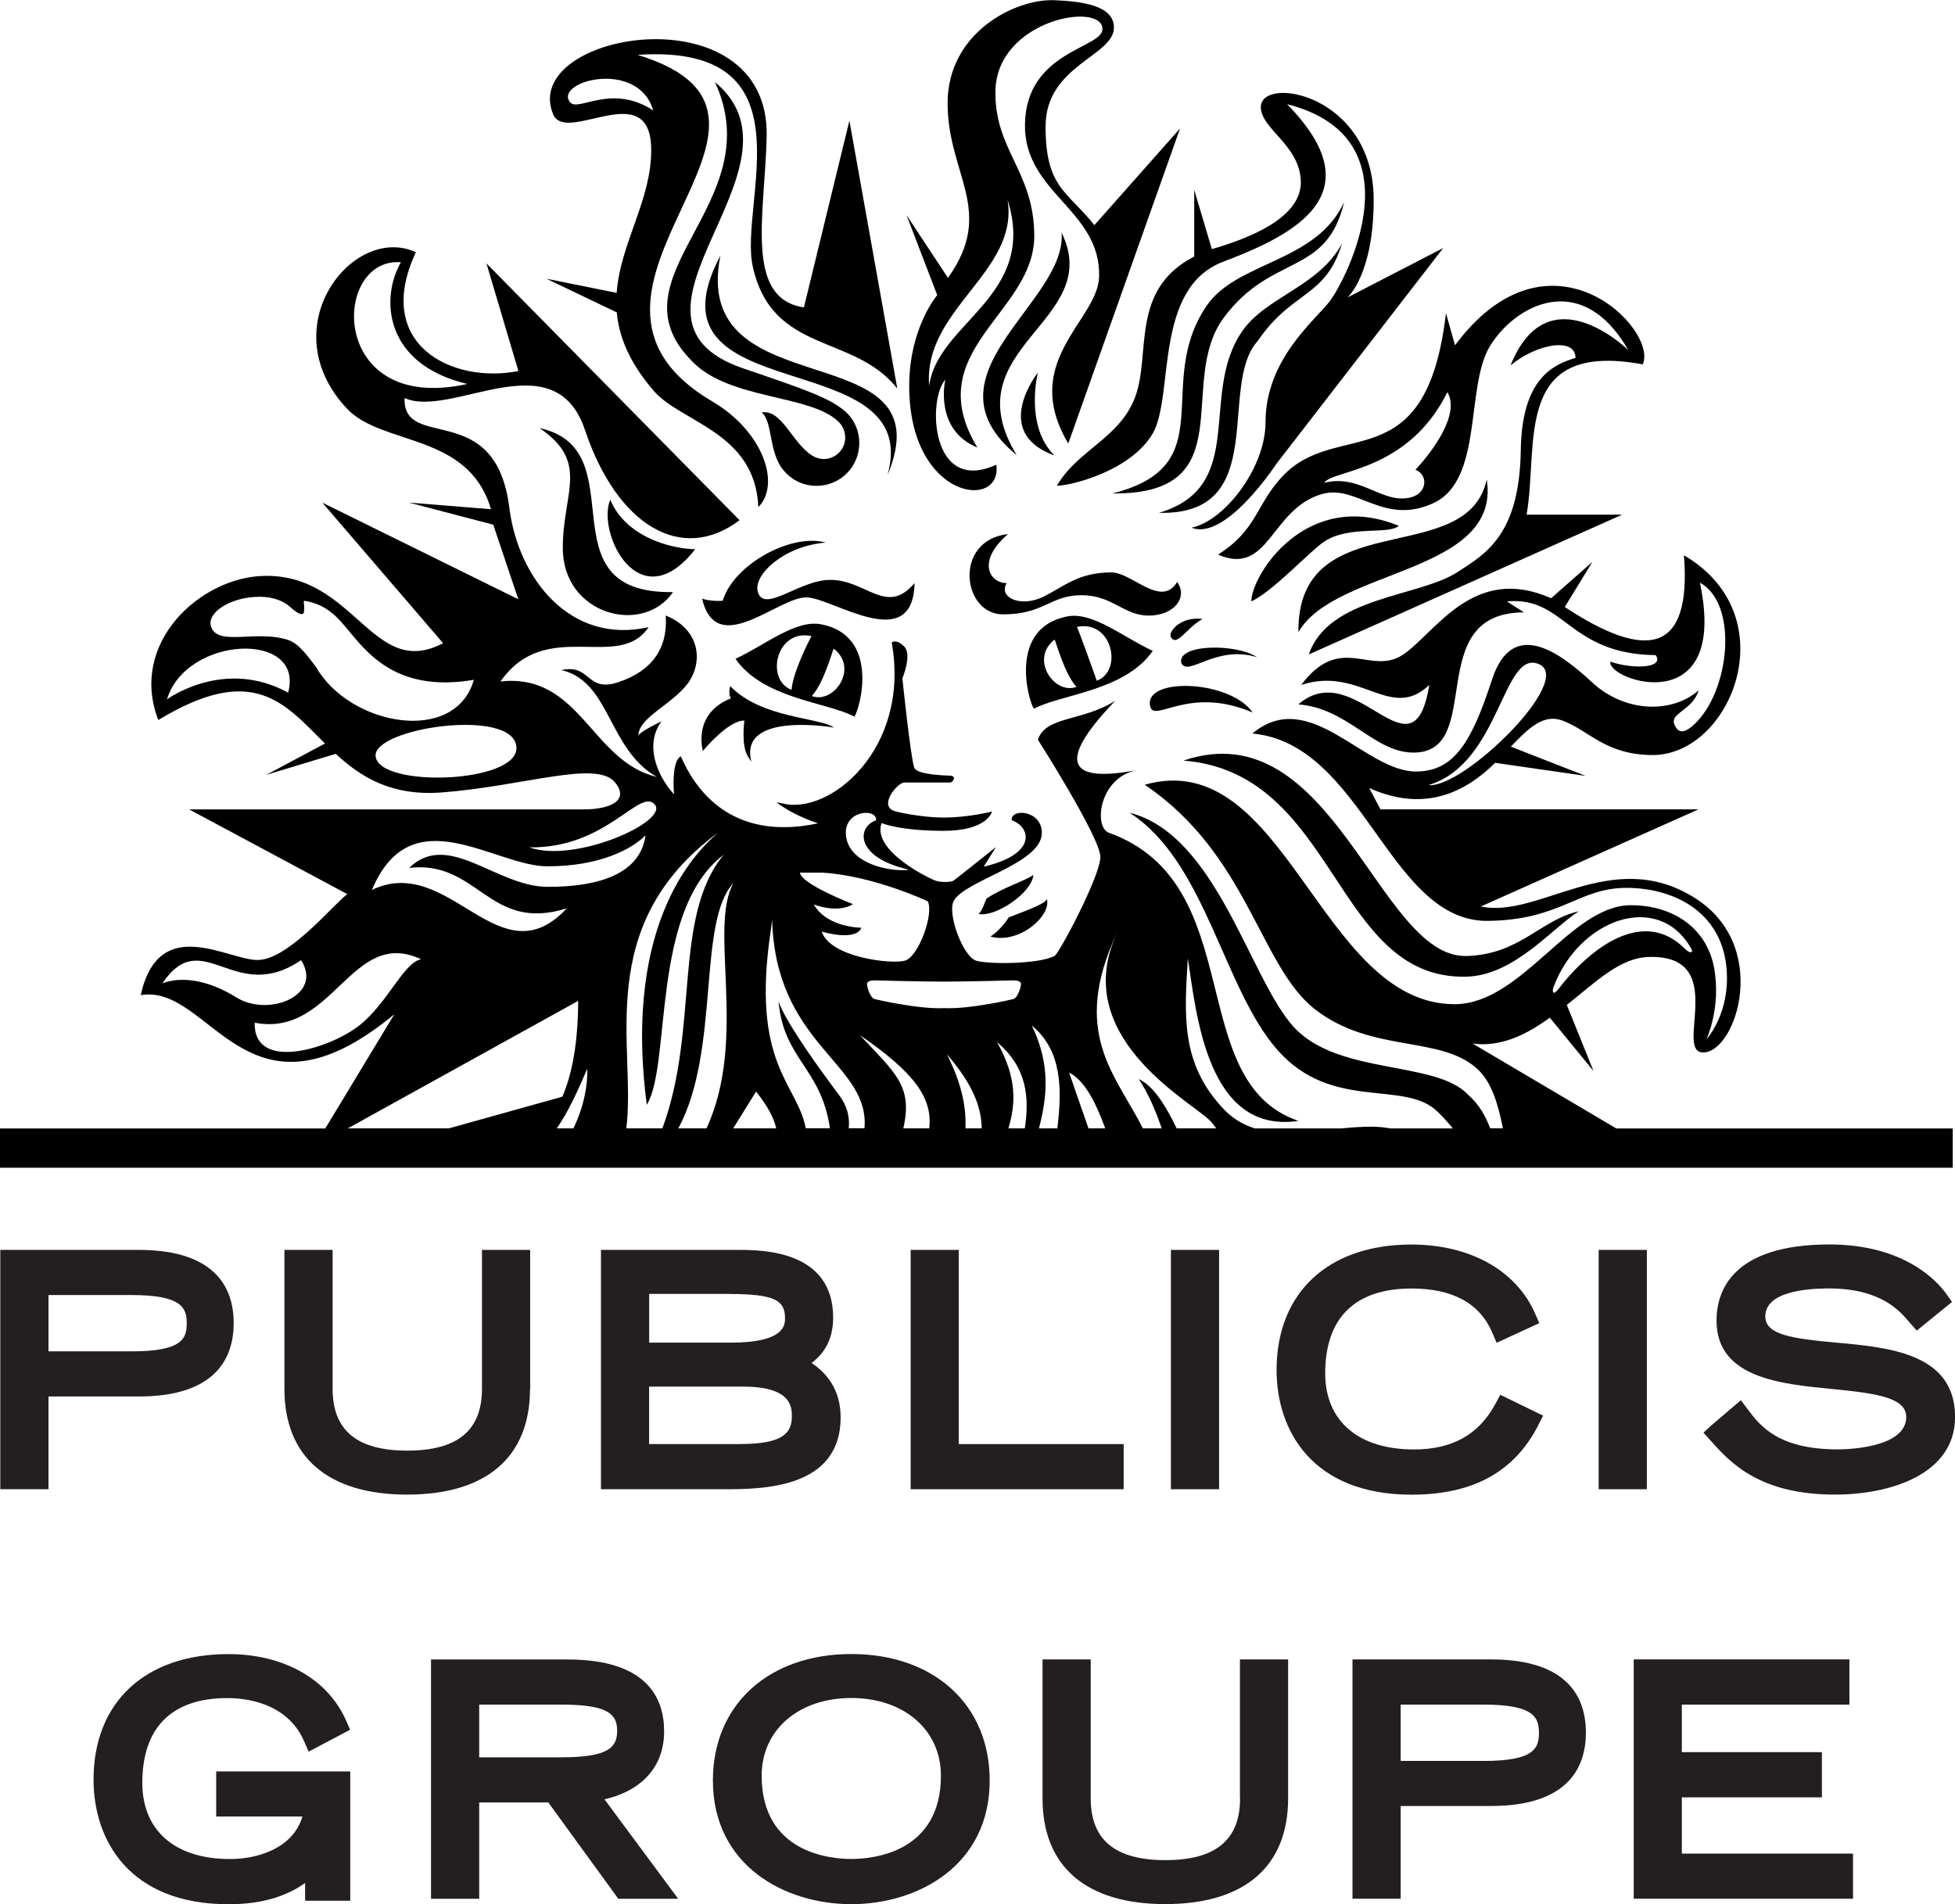
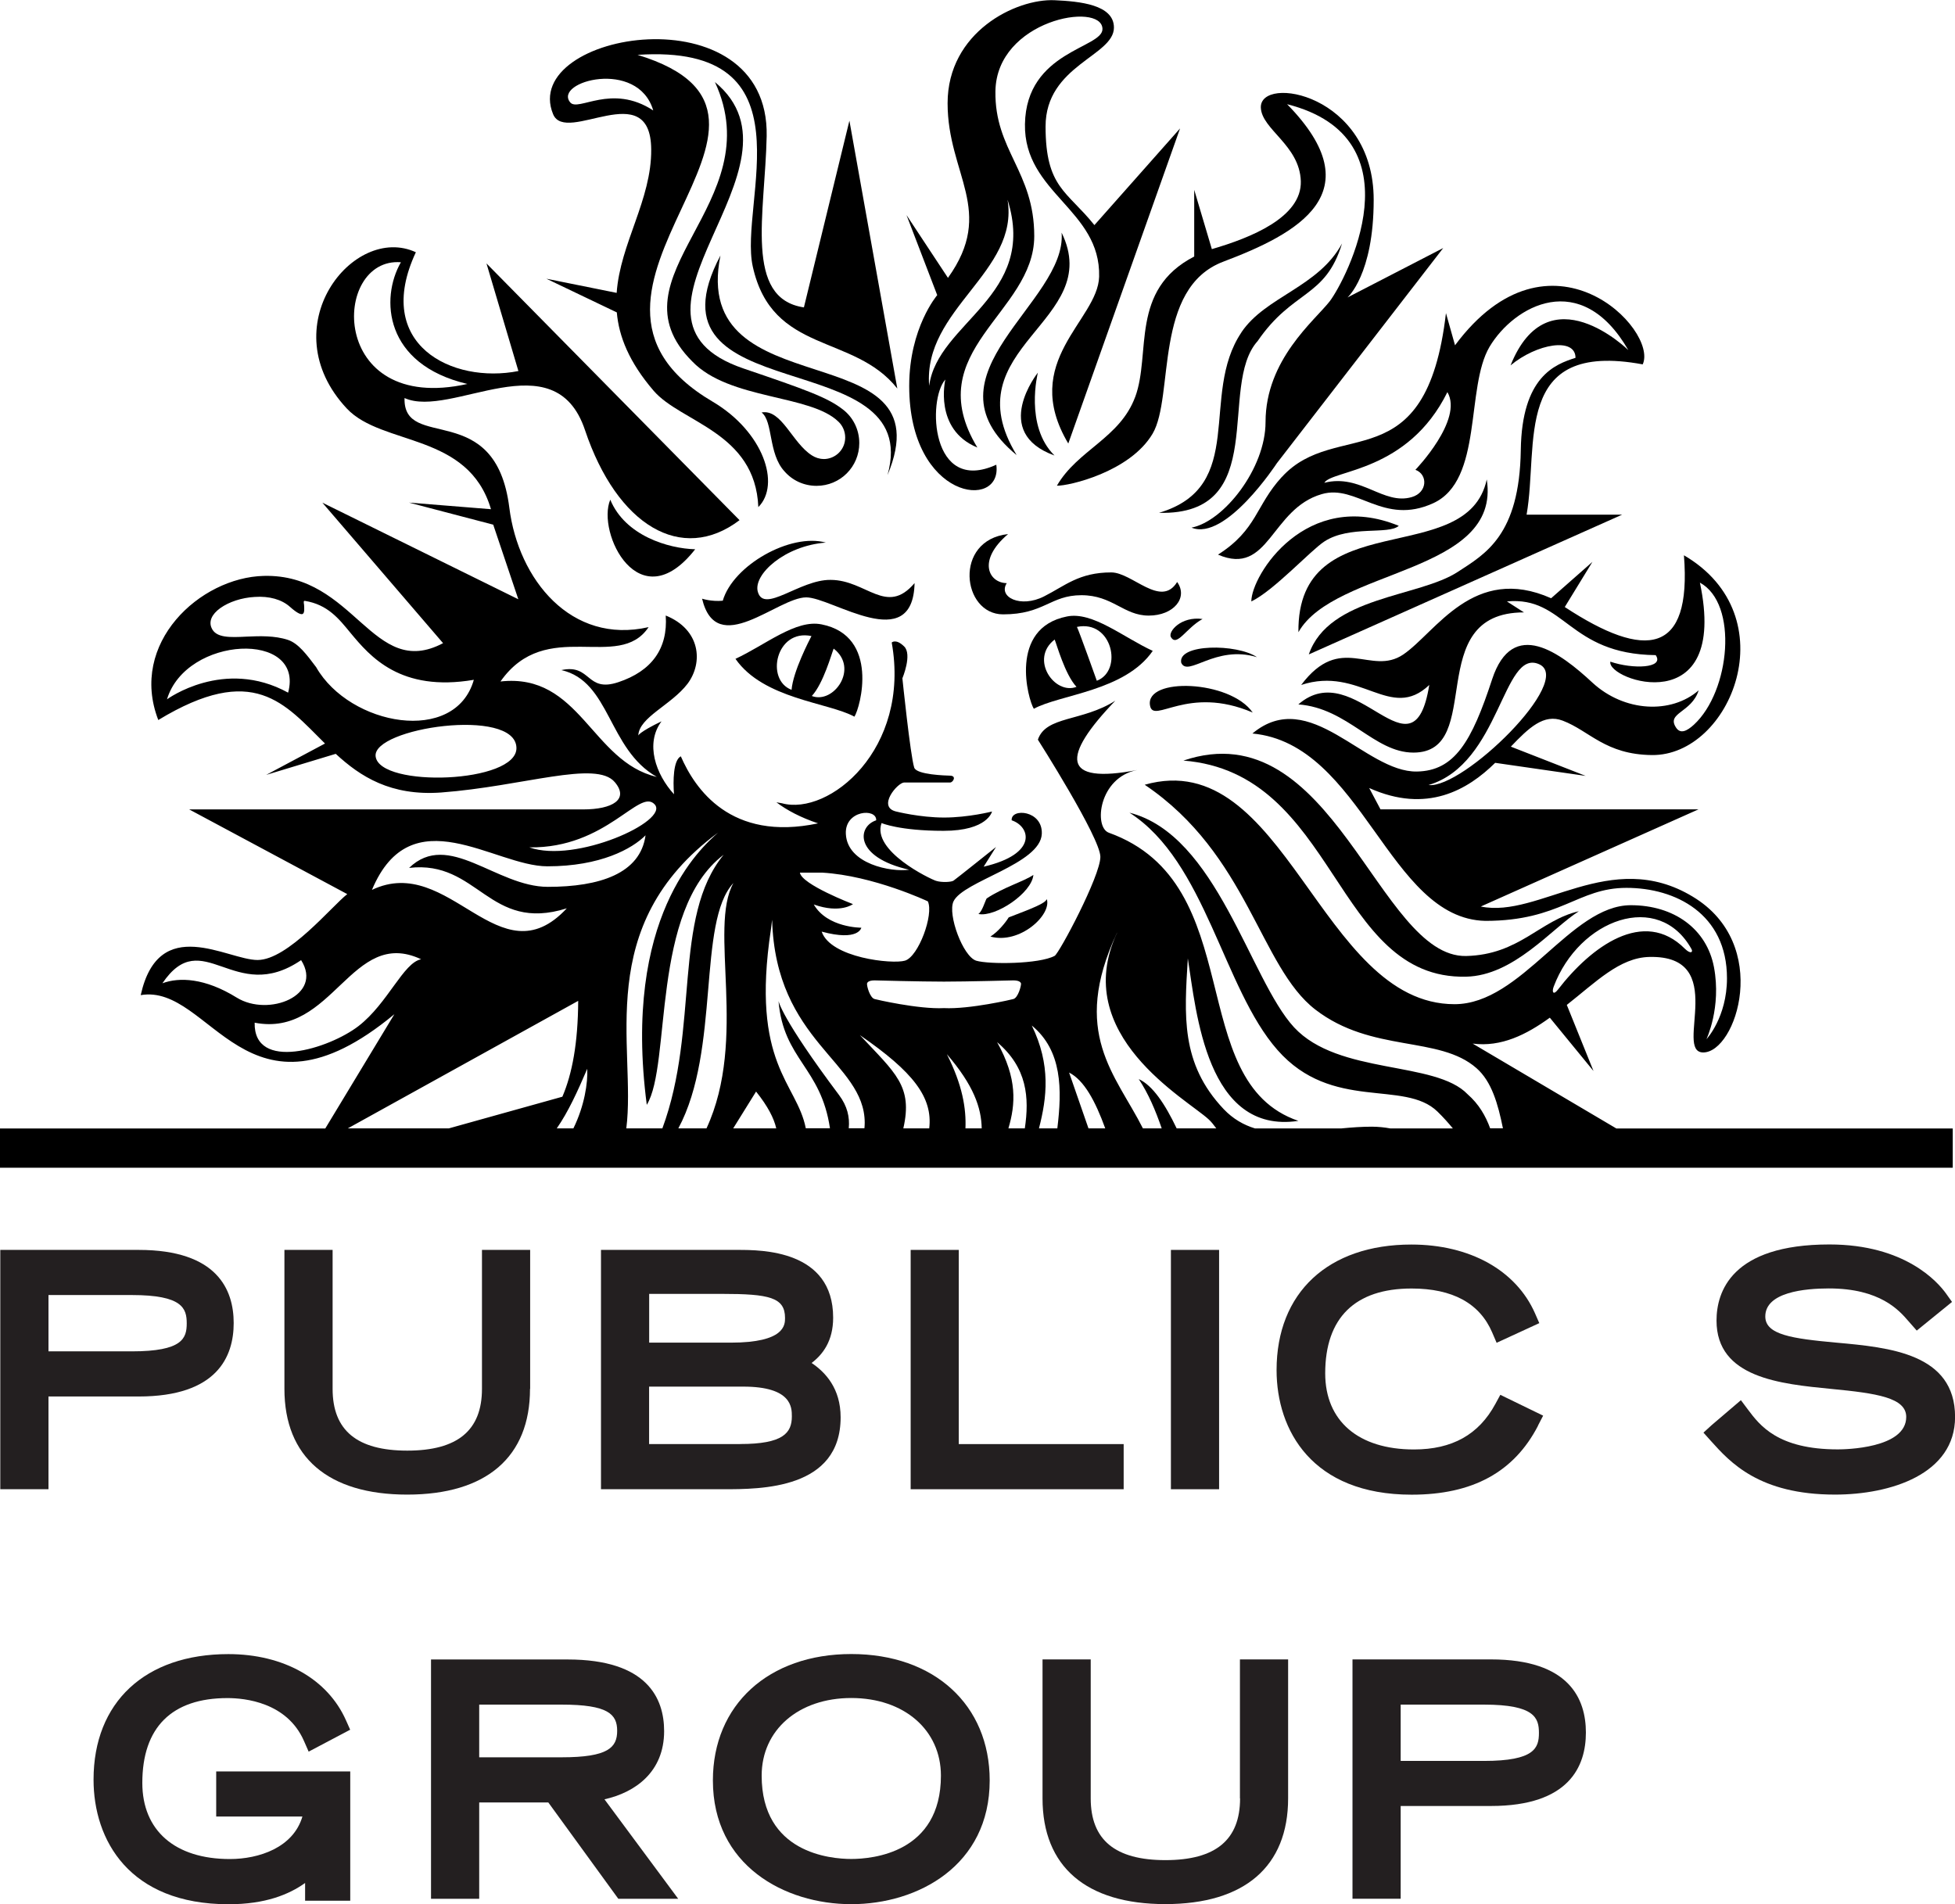
<svg xmlns="http://www.w3.org/2000/svg" id="Layer_1" data-name="Layer 1" viewBox="0 0 269.38 262.4">
  <defs>
    <style>
      .cls-1 {
        fill: #231f20;
      }
    </style>
  </defs>
  <g>
    <path class="cls-1" d="M32.2,182.32c0-4.6-2.27-10.08-13.09-10.08H.04v32.98h6.64v-12.78h12.43c10.82,0,13.09-5.5,13.09-10.12ZM6.68,178.46h11.48c6.99,0,7.57,1.84,7.57,3.9s-.58,3.86-7.57,3.86H6.68v-7.75Z" />
    <path class="cls-1" d="M73.05,191.39v-19.15h-6.64v19.15c0,5.73-3.37,8.51-10.29,8.51s-10.29-2.78-10.29-8.51v-19.15h-6.64v19.15c0,9.4,6.01,14.57,16.92,14.57s16.92-5.18,16.92-14.57Z" />
    <path class="cls-1" d="M115.83,195.31c0-3.97-2.08-6.2-4-7.49,1.53-1.16,2.97-3.01,2.97-6.24,0-9.34-9.88-9.34-13.13-9.34h-18.86v32.98h16.84c5.25,0,16.18,0,16.18-9.91ZM99.45,178.3c6.54,0,8.72.48,8.72,3.32,0,.93,0,3.4-7.48,3.4h-11.24v-6.72h10ZM102,199h-12.56v-7.92h12.97c6.7,0,6.7,2.88,6.7,4.1,0,2.29-1.21,3.81-7.11,3.81Z" />
    <polygon class="cls-1" points="154.83 199 132.11 199 132.11 172.24 125.48 172.24 125.48 205.22 154.83 205.22 154.83 199" />
    <rect class="cls-1" x="161.34" y="172.24" width="6.64" height="32.98" />
    <path class="cls-1" d="M211.92,196.45l.71-1.37-5.9-2.87-.69,1.27c-2.28,4.21-5.94,6.26-11.21,6.26-7.66,0-12.23-3.92-12.23-10.49,0-7.65,4.11-11.69,11.9-11.69,5.65,0,9.39,2.04,11.11,6.06l.61,1.42,5.88-2.71-.59-1.35c-2.61-5.93-8.98-9.48-17.04-9.48-11.46,0-18.57,6.63-18.57,17.3,0,8.3,4.89,17.17,18.61,17.17,8.41,0,14.11-3.11,17.42-9.51Z" />
-     <rect class="cls-1" x="220.28" y="172.24" width="6.64" height="32.98" />
    <path class="cls-1" d="M253.03,185.02c-6.09-.56-9.79-1.08-9.79-3.61,0-3.36,5.49-3.86,8.76-3.86,7.07,0,9.69,3.03,10.95,4.49l1.16,1.32,4.86-3.95-.82-1.15c-1.14-1.59-5.65-6.77-16.07-6.77-13.54,0-15.56,6.57-15.56,10.49,0,7.89,8.78,8.73,15.84,9.42,6.22.6,10.3,1.2,10.3,3.86,0,4.35-8.46,4.47-9.42,4.47-8.28,0-10.76-3.31-12.4-5.5l-.96-1.28-4.02,3.43-1.14,1.04,1.03,1.15c2.64,2.94,6.64,7.39,17.09,7.39,7.64,0,16.55-2.8,16.55-10.7,0-8.75-9.07-9.58-16.35-10.24Z" />
    <path class="cls-1" d="M29.8,250.32h11.87c-1.26,4.29-5.99,5.86-10,5.86-7.55,0-12.06-3.92-12.06-10.49,0-7.65,4.06-11.69,11.73-11.69,2.39,0,8.2.57,10.54,5.9l.65,1.48,5.72-3.02-.57-1.28c-2.53-5.72-8.6-9.14-16.22-9.14-11.46,0-18.57,6.63-18.57,17.3,0,8.3,4.89,17.17,18.61,17.17,5.07,0,8.33-1.35,10.54-2.93v2.44h6.22v-17.81h-18.47v6.22Z" />
    <path class="cls-1" d="M91.51,238.55c0-4.5-2.31-9.87-13.3-9.87h-18.82v32.98h6.64v-13.28h9.52l9.65,13.28h8.25l-10.16-13.71c4.22-.94,8.22-3.75,8.22-9.4ZM66.03,234.9h11.36c6.4,0,7.65,1.32,7.65,3.61s-1.22,3.65-7.65,3.65h-11.36v-7.26Z" />
    <path class="cls-1" d="M117.3,227.93c-11.4,0-19.07,7-19.07,17.42,0,11.71,9.88,17.05,19.07,17.05s19.07-5.33,19.07-17.05c0-10.42-7.66-17.42-19.07-17.42ZM117.3,256.17c-2.9,0-12.35-.83-12.35-11.48,0-6.3,5.08-10.7,12.35-10.7s12.35,4.4,12.35,10.7c0,10.66-9.45,11.48-12.35,11.48Z" />
    <path class="cls-1" d="M170.87,247.82c0,5.73-3.37,8.51-10.29,8.51s-10.29-2.78-10.29-8.51v-19.15h-6.64v19.15c0,9.4,6.01,14.57,16.92,14.57s16.92-5.18,16.92-14.57v-19.15h-6.64v19.15Z" />
    <path class="cls-1" d="M205.43,228.67h-19.07v32.98h6.64v-12.78h12.43c10.82,0,13.09-5.5,13.09-10.12s-2.27-10.08-13.09-10.08ZM193,234.9h11.48c6.99,0,7.57,1.84,7.57,3.9s-.58,3.86-7.57,3.86h-11.48v-7.75Z" />
-     <polygon class="cls-1" points="231.74 247.68 251.04 247.68 251.04 241.45 231.74 241.45 231.74 234.9 254.83 234.9 254.83 228.67 225.11 228.67 225.11 261.65 255.33 261.65 255.33 255.43 231.74 255.43 231.74 247.68" />
  </g>
  <g>
    <path d="M222.69,155.49l-19.77-11.68c3.94.51,7.41-1.24,10.63-3.57l6.02,7.35-3.68-9.11c4-3.14,7.27-6.51,11.36-6.61,11.15-.27,3.34,13.11,7.42,13.16,4.56.04,9.5-14.91-1.43-21.47-11.31-6.85-21.19,3.04-29.2,1.36l30-13.39h-43.82l-1.56-2.94c7.94,3.57,13.58.26,17.36-3.47l12.47,1.8-10.31-4.03c2.46-2.58,4.54-4.58,7.15-3.58,3.7,1.41,5.87,4.67,12.29,4.74,10.85.12,18.74-19.16,4.41-27.53,1.09,13.75-5.31,14.43-16.42,7.13l3.81-6.22-5.69,5.01c-10.68-4.75-15.88,4.69-20.37,7.75-4.5,3.04-8.61-3.06-14.07,4.2,8.14-2.68,12.29,5.11,17.65,0-2.22,13.79-10.14-4.2-18.04,2.68,6.84.51,10.42,6.64,15.86,6.64,10.04,0,1.09-19.32,15.23-19.32l-2.35-1.51c8.02-.75,8.42,7.26,20.5,7.4,1.25,1.82-3.16,1.96-6.25.9-.51,2.57,16.4,8.32,12.34-10.89,5.33,2.89,4.17,14.97-.82,19.57-.97.89-1.87,1.33-2.47.4-1.36-2.06,2.13-2.02,3.12-5.13-3.78,3.29-10.23,3.01-14.64-1.06-4.4-4.09-10.99-9.07-13.82-.46-2.82,8.62-5.18,12.62-10.37,12.71-7.15.12-14.73-11.87-22.66-5.24,15.17,1.41,18.74,25.52,32.09,25.82,10.37,0,12.71-4.55,19.45-4.55s13.85,3.56,13.85,12.46c0,5.38-2.83,8.4-2.83,8.4,0,0,2.08-4.37,1.04-9.92-1-5.31-5.53-8.55-11.46-8.55-8.32,0-15.02,13.64-24.29,13.64-18.54,0-23.3-35.74-42.69-30.24,14.28,9.64,15.84,25.07,23.52,30.99,7.79,6,17.05,3.54,22.19,8.06,2.09,1.83,2.97,4.93,3.65,8.3h-1.76c-.63-1.73-1.56-3.34-3.1-4.69-4.45-4.67-17.79-2.62-23.92-9.23-6.12-6.64-10.62-26.53-22.68-29.58,10.53,6.75,12.87,24.17,20.4,32.71,7.52,8.54,17.47,4.01,22.05,8.49.81.79,1.49,1.56,2.11,2.31h-8.63c-.76-.14-1.58-.23-2.5-.24-1.4,0-2.81.1-4.23.24h-11.91c-1.56-.48-3.01-1.3-4.3-2.65-5.98-6.31-5.42-12.95-4.95-20.78,1.16,7.36,2.58,24.29,15.23,22.39-15.92-5.44-6.66-32.72-26.12-39.71-2.1-.77-1.38-7.62,3.92-8.64-10.5,2.02-10.44-1.83-3.02-9.55-4.57,2.91-9.56,2.07-10.67,5.37,0,0,8.61,13.52,8.61,16.15s-5.67,13.29-6.3,13.64c-2.13,1.15-9.04,1.19-10.8.67-1.83-.56-3.97-6.37-3.14-8.17,1.32-2.82,11.98-5.13,12.17-9.31.14-3.28-4.3-3.59-4.15-1.87,2.57.86,3.67,4.64-3.86,6.39l1.7-2.71s-5.58,4.46-5.86,4.64c-.28.19-1.59.28-2.41.02-.82-.26-8.88-4.13-7.5-7.96,0,0,2.45,1.07,8.54,1.07s6.68-2.66,6.68-2.66c0,0-3.26.83-6.6.83s-6.61-.83-6.61-.83c-2.65-.62.16-3.95,1.09-4h6.35c.38,0,.92-.88.05-.94-.64-.02-4.68-.12-5-1.11-.54-1.7-1.63-12.31-1.63-12.31,0,0,1.39-3.31.23-4.4-1.13-1.1-1.7-.53-1.7-.53,2.63,14.74-8.67,23.92-15.13,22.15l-.76-.13c1.45,1.09,3.32,2.09,5.74,2.9-12.06,2.56-16.98-4.79-18.91-9.24-1.05.54-1.08,3.4-.94,5.23-2.51-2.75-4.01-6.97-1.72-10.05-3.07,1.48-3.2,1.95-3.2,1.95.12-2.53,4.55-4.19,6.79-7.13,2.2-2.95,1.76-7.48-3.01-9.4.32,4.55-1.93,7.66-6.54,9.19-4.46,1.48-3.7-2.57-7.84-1.67,6.76,1.54,6.4,10.88,13.15,14.72-9.01-2.11-10.57-14.37-21.54-13.15,6.31-8.99,16.28-1.27,20.41-7.49-10.68,2.44-17.95-6.57-19.19-16.45-1.89-15.12-14.65-7.67-14.44-15.12,6.42,2.9,20.68-8.12,24.87,4.43,4.41,13.12,13.3,18.46,21.29,12.4l-34.87-35.38,4.4,14.83c-9.11,1.8-20.09-3.63-14.13-16.37-8.61-4-20.02,10.32-9.5,21.55,4.87,5.17,16.74,3.27,19.85,13.86l-11.3-.91,11.61,3.04,3.46,10.28-27-13.31,16.63,19.36c-9.72,5.14-12.13-9.59-24.7-9.27-8.79.21-18.64,9.27-14.54,19.86,13.15-7.97,17.38-2.29,22.97,3.24l-8.1,4.32,9.58-2.9c3.41,3.15,7.58,5.82,14.5,5.33,11.36-.85,21.39-4.51,23.96-1.42,1.98,2.35-.29,3.75-4.39,3.75H26.07l21.78,11.67c-2.1,1.63-8.18,9.08-12.36,9.08s-13.6-6.45-16.1,4.84c9.68-1.65,14.59,19.5,34.95,2.63l-9.52,15.75H0v5.41h269.07v-5.41h-46.38ZM212.05,91.52c5,2.15-10.47,17.21-15.21,16.66,9.89-2.93,10.22-18.82,15.21-16.66ZM214.08,135.97c3.5-9.32,14.47-13.33,19-5.17.22.41-.12.72-.92-.06-5.67-5.68-12.94-.28-17.49,5.63-.65.84-.86.31-.59-.4ZM55.24,36.14c-2.86,4.98-2.3,14.07,9.16,16.77-19.21,4.27-18.72-17.53-9.16-16.77ZM39.7,95.45c-8.84-4.86-16.69.92-16.69.92,2.64-8.78,19.01-9.51,16.69-.92ZM43.58,91.96c-1.33-1.77-2.47-3.3-3.9-3.78-1.85-.61-3.91-.53-5.73-.45-2.25.11-4.2.2-4.8-1.2-.4-.91.03-1.88,1.2-2.73,1.2-.86,2.96-1.44,4.74-1.54,2.01-.14,3.73.35,4.86,1.36,1.12,1,1.57,1.08,1.76.98.28-.14.21-.8.19-1.24-.05-.33-.1-.58.1-.56,3.16.51,4.69,2.46,6.3,4.42,2.7,3.25,6.87,8.18,16.99,6.46-2.56,9.01-17.08,6.34-21.71-1.71ZM51.76,104.25c-.54-3.94,19.25-6.86,19.4-1.21.15,4.92-18.82,5.56-19.4,1.21ZM153.92,128.54c-6.56,14.1,9.61,22.91,12.63,25.72.35.32.69.75,1.04,1.23h-5.46c-1.6-3.35-3.3-5.91-5.22-6.79,1.32,1.99,2.31,4.31,3.16,6.79h-2.59c-3.76-7.45-10.01-13.14-3.57-26.95ZM152.29,155.49h-2.31l-2.67-7.69c2.08,1.06,3.62,3.95,4.98,7.69ZM145.69,155.49h-2.53c1.09-4.22,1.66-8.73-.99-14.17,4.22,3.47,4.17,8.86,3.52,14.17ZM141.21,155.49h-2.26c.98-3.32,1.26-6.85-1.56-11.88,4.16,3.52,4.45,7.66,3.82,11.88ZM124.47,155.49c1.33-5.83-1.08-7.6-5.99-12.85,7.38,5.08,10.05,8.58,9.56,12.85h-3.57ZM130.47,145.27c3.69,4.28,4.75,7.38,4.8,10.22h-2.24c.11-2.74-.4-5.94-2.56-10.22ZM130.07,135.27c3.23,0,9.37-.17,9.54-.17.87,0,1.04.28,1.08.44.02.33-.41,1.96-1.06,2.13-.05.03-6.03,1.43-9.56,1.25-3.51.18-9.5-1.22-9.56-1.25-.64-.17-1.09-1.8-1.04-2.13.03-.15.19-.44,1.05-.44,0,0,6.32.17,9.55.17ZM120.73,113.04c-2.62.86-3.06,5.09,4.54,6.81-2.47.36-8.53-.77-8.72-4.94-.16-3.28,4.27-3.59,4.18-1.87ZM113.29,120.25c7.09.42,14.56,3.96,14.56,3.96.84,1.81-1.29,7.61-3.15,8.17-1.74.52-10.25-.38-11.48-4,5.11,1.38,5.46-.54,5.46-.54,0,0-4.67.03-6.55-3.2,3.65,1.3,5.4-.05,5.4-.05,0,0-7.09-2.71-7.31-4.34h3.07ZM106.22,128.12l.17-1.38c.47,16.9,12.76,19.58,12.76,27.99,0,.26-.02.5-.04.75h-2.16c.15-1.54-.2-3.06-1.33-4.57-8.01-10.68-8.35-12.98-8.35-12.98.69,8.1,5.85,9.14,7.09,17.55h-3.33c-1.23-6.3-7.62-8.77-4.81-27.37ZM106.96,155.49h-5.93l3.15-5.07c1.61,2.01,2.46,3.66,2.78,5.07ZM97.35,155.49h-3.88c5.82-10.82,2.57-28.4,7.59-33.81-3.48,6.27,2.02,21.41-3.71,33.81ZM98.94,114.74c-2.36,2.11-13.2,11.61-9.82,37.51,3.42-5.59.49-26.78,10.59-34.46-7.07,8.62-3.32,23.88-8.44,37.7h-4.97c1.41-11.14-4.77-27.88,12.64-40.75ZM79.01,155.49h-2.29c1.59-2.29,2.86-5.09,4.2-8.21.09,1.92-.38,5.1-1.91,8.21ZM90.21,110.85c2.06,2.29-10.91,8.17-17.27,5.92,10.66.15,15.16-8.23,17.27-5.92ZM75.42,119.38c7.34,0,11.68-2.42,13.53-4.27-.72,5.28-6.34,7.1-13.46,7.1s-13.69-7.86-19.12-2.61c9.54-1.12,10.96,8.96,21.73,5.57-9.32,10.02-16.14-7.65-26.85-2.54,5.43-12.95,16.86-3.25,24.17-3.25ZM22.37,135.51c5.56-8.23,9.88,3.1,19.12-3.2,3.08,4.85-4.47,7.87-8.86,5.17-4.4-2.73-7.95-2.84-10.26-1.98ZM49.42,141.38c-4.08,3.16-14.48,6.36-14.33-.45,10.82,2.1,13.31-13.27,22.94-8.74-2.44.45-4.59,6.07-8.61,9.19ZM79.67,137.92c-.03,5.82-.83,10.06-2.18,13.21l-15.63,4.36h-13.93l31.74-17.57Z" />
    <path d="M138.89,73.6c-7.54.82-6.35,11.06-.68,11.06s6.5-2.64,10.8-2.64,5.82,2.81,9.27,2.81,5.47-2.47,3.92-4.63c-2.23,3.64-6.18-1.32-9.08-1.32-4.45,0-6.36,1.84-9.25,3.3-3.26,1.66-6.37.09-5.15-1.82-2.49-.04-4.1-3.13.18-6.76Z" />
-     <path d="M166.21,42.21c-7.29,10.83,2.37,21.95-12.94,25.79,18.18.18,8.73-15.31,15.36-24.23,6.63-8.93,14.15-5.62,16.58-15.94-3.82,8.4-14.84,8.16-19,14.38Z" />
    <path d="M145.3,62.77c-4.16-4.09-2.29-11.42-2.29-11.42,0,0-6.56,8.23,2.29,11.42Z" />
    <path d="M171.06,45.8c-5.84,8.67.89,21.23-11.36,24.87,15.43.38,8.02-17.48,13.59-23.67,4.87-7.11,9.33-5.89,11.63-13.45-3.26,6.04-10.54,7.29-13.87,12.25Z" />
    <path d="M192.74,72.46c-12.75-5.22-20.32,6.81-20.32,10.42,3.09-1.48,8.16-7.02,10.06-8.26,3.47-2.27,8.84-.89,10.26-2.16Z" />
    <path d="M162.76,91.33c.92,2.05,4.71-2.52,10.44-.77-2.77-1.88-10.95-1.86-10.44.77Z" />
    <path d="M204.86,66.07c-2.69,12.5-26.15,3.25-25.95,21.05,4.97-8.81,27.99-8.03,25.95-21.05Z" />
    <path d="M158.46,97.21c.44,2.67,5.14-2.88,14.15.98-3.1-4.49-14.83-4.91-14.15-.98Z" />
    <path d="M140.09,62.72c-9.09-14.92,12.21-18.35,6.19-30.66.77,9.63-19.69,19.57-6.19,30.66Z" />
    <path d="M142.39,120.56c-1.22.87-4.15,1.72-6.44,3.25-.23.4-.62,1.81-1.14,2.14,2.36.48,7.39-2.91,7.58-5.4Z" />
    <path d="M113.19,86.04c-3.54-.72-7.75,2.85-11.85,4.75,3.86,5.55,12.8,6,16.39,7.97.81-1.23,3.52-11.12-4.53-12.72ZM109.07,95.06c-3.66-1.38-2.13-8.44,2.74-7.41-.29.57-2.53,4.86-2.74,7.41ZM111.86,95.91c1.6-1.73,2.74-5.88,3.01-6.53,3.53,2.72,0,7.69-3.01,6.53Z" />
    <path d="M126.02,80.35c-3.88,4.58-6.64-.44-11.58-.44-4.24-.05-9.17,4.7-10.02,1.64-.67-2.37,3.69-6.35,9.37-6.78-4.85-1.35-12.77,3.11-14.2,8.01-1.56.15-2.85-.28-2.85-.28,1.99,8.35,10.4-.18,14.35-.18,3.57,0,14.71,8.06,14.93-1.97Z" />
    <path d="M124.91,29.64l4.23,11.03s-3.86,4.5-3.86,12.52c0,15.73,12.89,17.19,12,10.85-9.06,4.14-9.5-8.97-7.02-11.74,0,0-1.65,6.88,4.41,9.37-8.08-13.38,7.84-18.47,7.84-29.14,0-8.9-5.47-11.8-5.35-19.96.15-9.83,14.61-12.4,14.75-8.61.12,2.7-10.51,3.01-10.68,13.15-.16,9.5,10.45,11.78,10.22,21.02-.17,6.04-11.01,11.63-4.25,22.99l15.4-43.42-11.8,13.32c-3.77-4.71-6.73-5.15-6.73-13.59s9.42-9.69,9.42-13.63c0-3.17-4.73-3.61-8.17-3.77-5.33-.24-14.75,4.38-14.75,14.2s6.66,14.83.05,24.06l-5.69-8.62ZM138.83,27.52c4.21,13.32-9.64,16.86-10.8,25.65-.85-10.63,12.43-15.67,10.8-25.65Z" />
-     <path d="M114.92,100.26c-2.18-1.46-9.94-1.24-14.3-5.7,0,0-.33.92.08,1.68-5.37,2.15-3.85,7.24-3.85,7.24,0,0,3.5-4.26,5.72-4.18,0,0-.49,3.41.5,4.97l.47.72c-1.87-7.05,11.38-4.73,11.38-4.73Z" />
    <path d="M75.29,38.41l9.7,4.64c.29,3.33,1.7,6.86,5.06,10.78,3.76,4.4,14.02,5.7,14.44,16.05,3.12-3.14.68-10.4-6.28-14.52-26.02-15.28,17.76-39.22-10.36-47.8,24.3-1.63,13.93,20.34,15.87,29.15,2.68,12.16,13.91,9.22,19.92,16.83l-6.6-36.91-6.27,25.73c-8.28-1.22-5.35-12.96-5.13-23.59.4-20.18-34.11-14.4-29.43-3.04,1.76,4.31,13.45-5.35,13.52,4.86.06,6.94-4.28,12.97-4.76,19.77l-9.68-1.95ZM78.57,14.11c-2.36-2.87,9.32-6.08,11.44,1.11-5.76-3.77-10.34.23-11.44-1.11Z" />
    <path d="M99.27,35.21c-11.46,21.68,28.18,11.82,23.02,30.26,8.34-19.93-27.36-8.83-23.02-30.26Z" />
    <path d="M202.01,134.59c6.59-.14,11.81-6.64,15.54-9.02-5.36,1.23-8.17,6-15.54,6.17-12.08.24-18.37-33.9-38.95-26.93,21.2,1.67,20.72,30.2,38.95,29.78Z" />
    <path d="M113.48,63.25c-.58,0-1.13-.19-1.6-.49-2.73-1.72-4.18-6.43-6.94-5.92,1.61,1.24.89,5.67,3.16,8.12,1.07,1.23,2.65,1.99,4.41,1.99,3.27,0,5.89-2.63,5.89-5.89,0-1.9-.88-3.59-2.28-4.65-2.08-1.62-5.04-2.7-13.67-5.63-20.53-6.98,10.21-27.81-3.94-39.47,7.77,16.77-14.91,26.74-3.12,38.5,5.12,5.33,16.31,4.52,20.15,8.31.56.53.92,1.32.92,2.17,0,1.64-1.32,2.97-2.98,2.97Z" />
    <path d="M95.79,75.69c-3.7-.1-9.64-1.86-11.7-6.83-1.92,4.53,3.97,16.7,11.7,6.83Z" />
    <path d="M144.24,123.9c-.23.59-1.89,1.23-5.25,2.52-.47.76-1.49,2-2.52,2.64,4.02,1.11,8.46-2.97,7.77-5.16Z" />
    <path d="M161.34,87.8c.84,1.39,2.08-1.25,4.36-2.5-2.97-.41-4.79,1.75-4.36,2.5Z" />
    <path d="M158.85,89.7c-4.09-1.89-8.3-5.46-11.83-4.75-8.09,1.6-5.36,11.49-4.57,12.72,3.62-1.98,12.55-2.42,16.39-7.98ZM151.13,93.81s-2.44-6.85-2.74-7.42c4.87-1.02,6.39,6.03,2.74,7.42ZM145.32,88.13c.28.64,1.41,4.8,3.01,6.52-3.01,1.16-6.51-3.81-3.01-6.52Z" />
    <path d="M176.61,65.74c-3.63,3.97-3.37,7.23-8.78,10.69,7.06,3.04,7.25-6.31,14.3-8.34,4.81-1.41,8.47,4.4,15.36,1.25,6.9-3.16,4.42-15.93,7.76-21.56,3.36-5.62,12.58-10.87,19.12.47,0,0-11.04-10.86-16.23,2.1,3.6-3,8.95-3.92,8.95-1.04-2.83.9-7.39,2.57-7.54,12.7-.17,11.79-4.93,14.34-8.64,16.77-5.35,3.54-17.8,3.36-20.57,11.4l43.18-19.26h-13.17c1.71-9.66-2.04-24.05,16-20.71,2.21-4.79-12.8-20.19-25.86-2.63l-1.25-4.43c-2.73,23.38-15.08,14.32-22.62,22.59ZM199.44,54.04c2.23,3.81-4.41,10.7-4.41,10.7,1.74.64,1.67,3.13-.5,3.76-3.92,1.15-7.03-3.25-12.05-1.97,1.04-1.8,11.49-1.41,16.96-12.5Z" />
-     <path d="M92.73,81.59c-18.21.3-4.81-19.66-18.39-22.6,7,4.72,3.16,8.96,3.21,16.6.06,9.21,11.09,12,15.18,6Z" />
    <path d="M156.42,54.69c-2.1,5.69-7.93,7.3-10.79,12.24,1.59.05,10.05-1.87,13.19-7.17,3.01-5.13.06-20.07,9.76-23.71,10.14-3.83,20.75-9.46,8.77-21.69,18.39,4.66,8.06,24.28,5.88,27.15-2.08,2.67-8.85,8.04-8.85,16.65,0,6.39-5.73,13.67-10.2,14.55,4.71,1.91,11.76-8.88,11.76-8.88l22.92-29.65-13.19,6.81s3.61-3.12,3.61-13.46c0-14.62-15.7-17.24-15.55-12.7.12,3.02,5.34,5.16,5.51,10.13.15,4.96-6.82,7.79-12.26,9.37l-2.43-8.17v9.19c-8.91,4.6-5.92,13.36-8.13,19.35Z" />
  </g>
</svg>